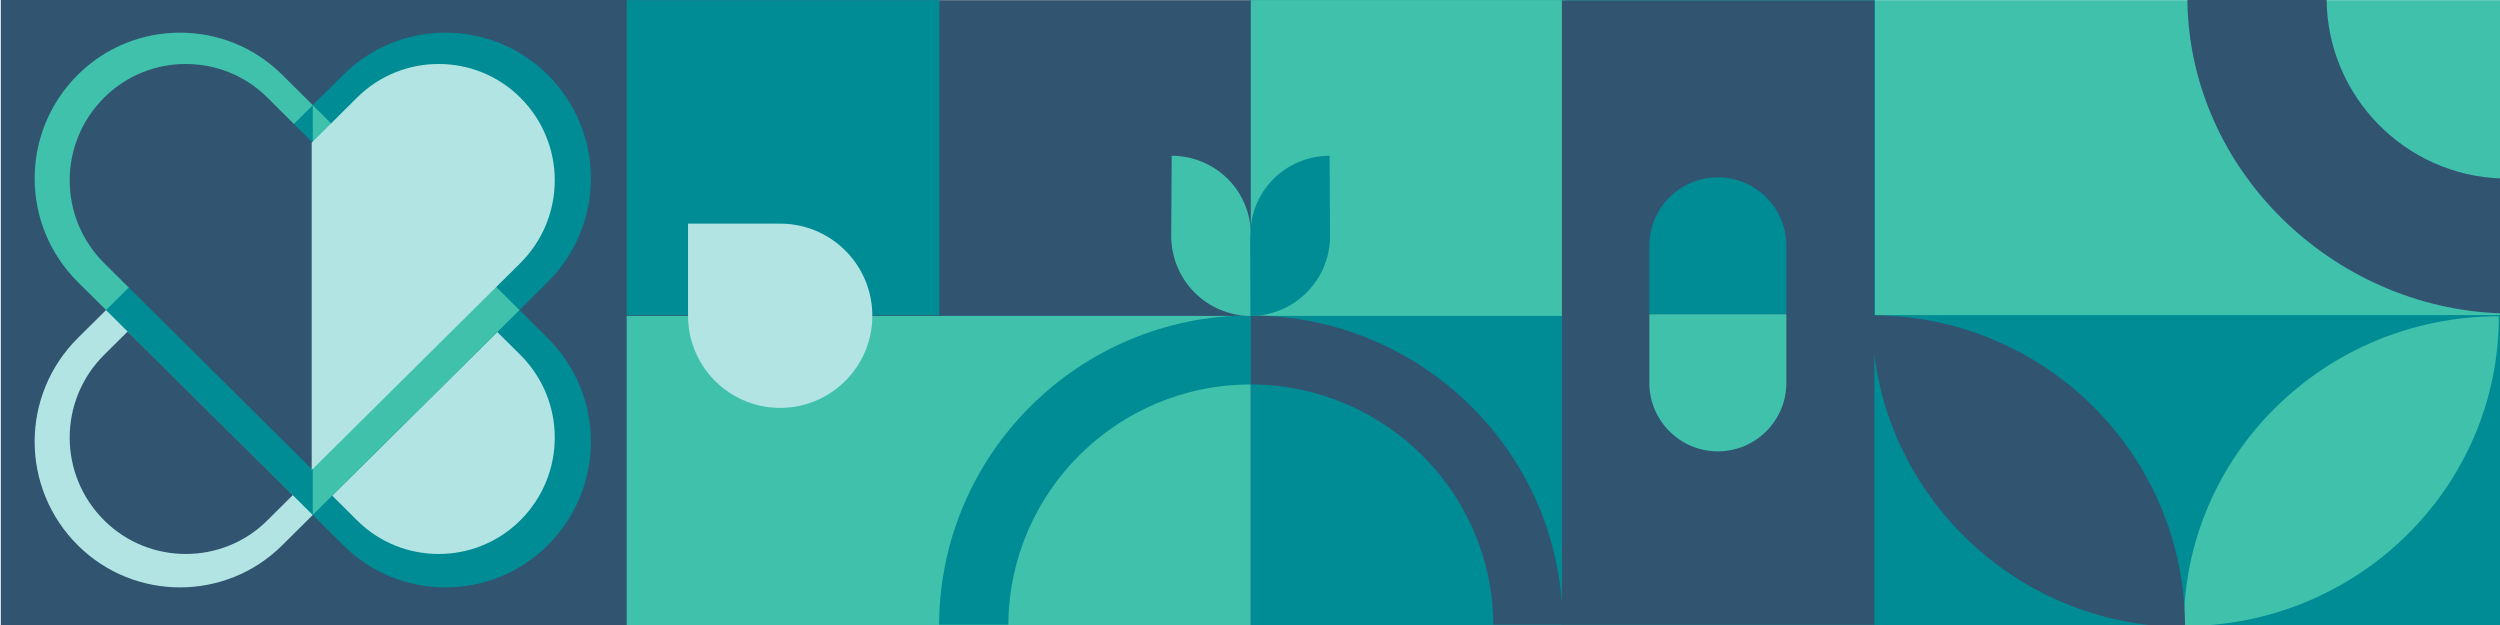
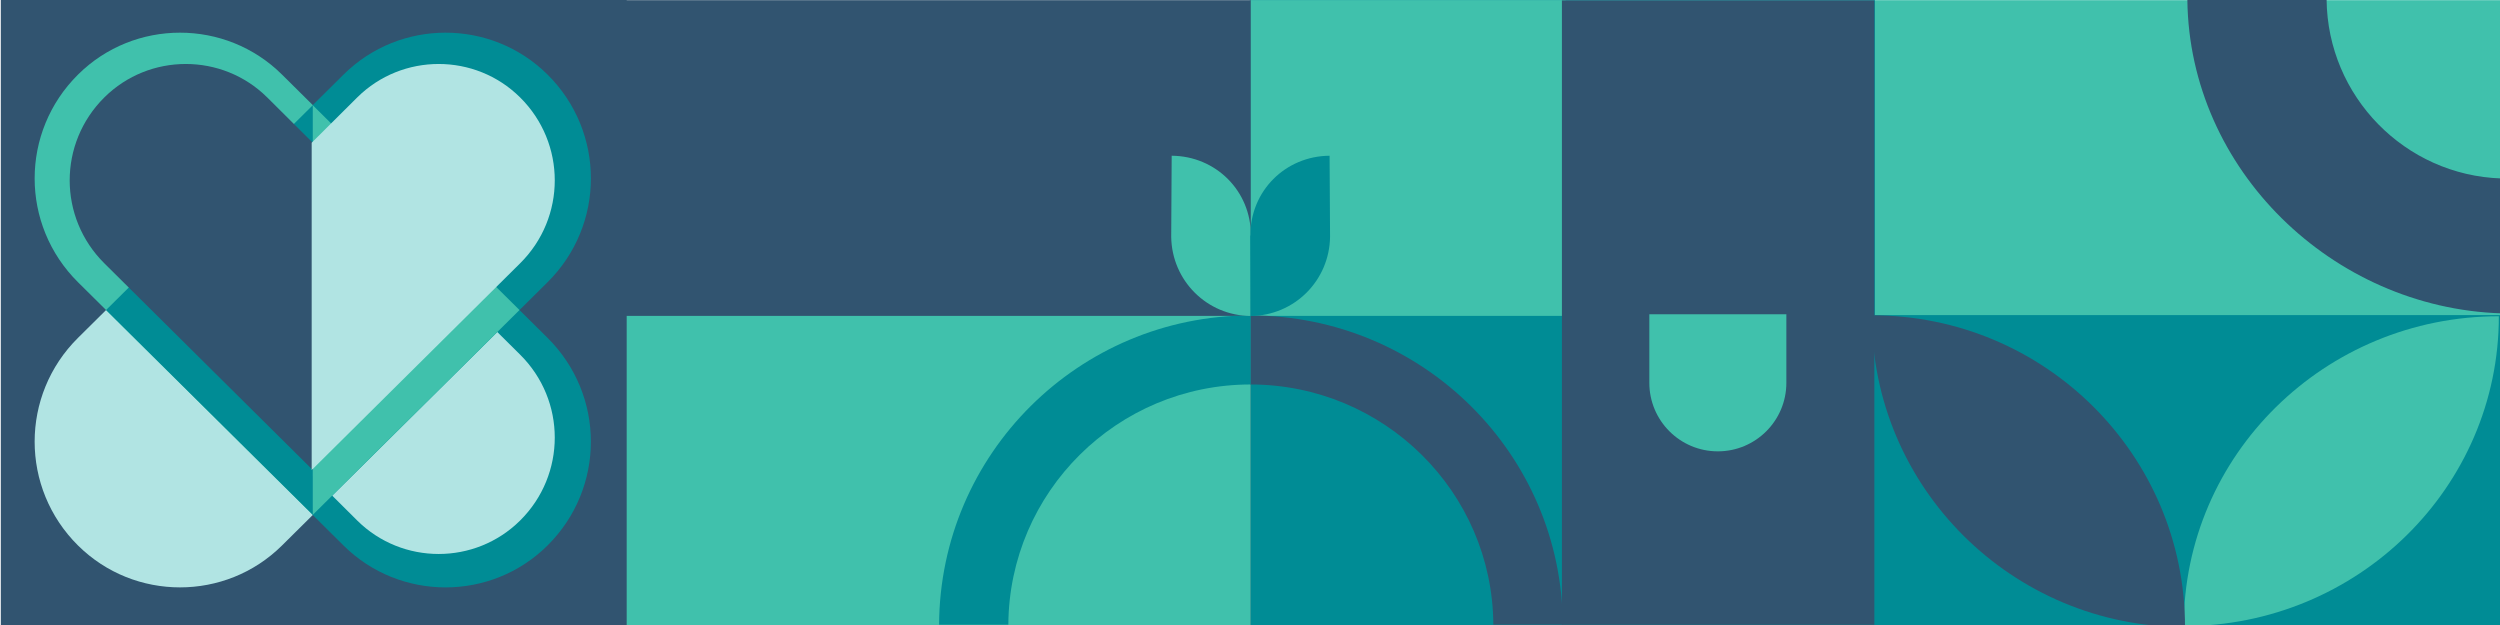
<svg xmlns="http://www.w3.org/2000/svg" id="Layer_1" viewBox="0 0 1320 330">
  <defs>
    <style>.cls-1{fill:#008c95;}.cls-2{fill:#b1e4e3;}.cls-3{fill:#40c1ac;}.cls-4{fill:#315470;}</style>
  </defs>
  <rect class="cls-3" x="989.53" y=".08" width="330.76" height="329.94" transform="translate(2309.81 330.11) rotate(-180)" />
  <rect class="cls-1" x="659.89" y=".08" width="330.07" height="329.94" transform="translate(1649.85 330.11) rotate(-180)" />
  <rect class="cls-3" x="660.07" y=".08" width="166.55" height="166.69" transform="translate(1486.7 166.86) rotate(-180)" />
  <rect class="cls-1" x="989.53" y="166.37" width="330.49" height="164.97" transform="translate(2309.55 497.71) rotate(-180)" />
  <rect class="cls-4" x="742.34" y="82.57" width="329.68" height="164.97" transform="translate(742.12 1072.23) rotate(-90)" />
  <rect class="cls-4" x="330.46" y=".08" width="329.94" height="329.94" transform="translate(990.85 330.11) rotate(-180)" />
  <rect class="cls-3" x="330.46" y="166.8" width="329.88" height="163.65" transform="translate(990.79 497.24) rotate(-180)" />
-   <rect class="cls-1" x="328.27" y=".08" width="167.66" height="166.36" transform="translate(824.2 166.53) rotate(-180)" />
  <path class="cls-3" d="m1319.39,166.98h0c-91.88,0-166.36,73.25-166.36,163.62h0s0,0,0,0c91.88,0,166.36-73.25,166.36-163.62Z" />
  <path class="cls-4" d="m988.33,166.48h0c0,90.91,74.03,164.61,165.36,164.61h0c0-90.91-74.03-164.61-165.36-164.61Z" />
-   <path class="cls-2" d="m410.84,118.08l.02-.02h-47.58v48.25h.01c0,.67,0,1.35.02,2.03.9,26.85,23.4,47.9,50.25,47,26.86-.9,47.9-23.39,47-50.25-.89-26.68-23.1-47.61-49.72-47Z" />
  <path class="cls-4" d="m660.43,166.54c-.1,0-.19,0-.29,0h0v36.46c70.63,0,127.93,56.72,128.35,126.84h36.68c-.43-90.16-73.99-163.14-164.75-163.29Z" />
  <path class="cls-1" d="m660.05,166.54c.1,0,.19,0,.29,0h0v36.46c-70.4,0-127.51,56.72-127.94,126.84h-36.56s0,0,0,0c.42-90.16,73.75-163.14,164.21-163.29Z" />
-   <path class="cls-1" d="m870.85,129.83c0-19.98,16.2-36.18,36.18-36.18h0c19.98,0,36.18,16.2,36.18,36.18v36.13h-72.35v-36.13Z" />
  <path class="cls-3" d="m907.03,238.31h0c-19.98,0-36.18-16.2-36.18-36.18v-36.13s0-.05,0-.05h72.35v.05s0,36.13,0,36.13c0,19.98-16.2,36.18-36.18,36.18Z" />
  <path class="cls-4" d="m1320.66,165.45s.02,0,.03,0v-71.23c-50.87-1.66-91.72-43.28-92.25-94.43l-73.49-.03h-.02c0,.1,0,.2,0,.3,1.07,89.6,76.58,162.48,165.72,165.39Z" />
  <path class="cls-3" d="m660.46,124.34c.1-23.56-18.57-41.97-41.81-42.11l-.25,42.78c.29,23.07,18.8,41.69,42.06,41.83l.13-42.44s-.13-.04-.13-.06Z" />
  <path class="cls-1" d="m660.21,124.34c-.1-23.56,18.57-41.97,41.81-42.11l.25,42.78c-.29,23.07-18.8,41.69-42.06,41.83l-.13-42.44s.13-.04.13-.06Z" />
  <rect class="cls-4" x=".42" y="-.12" width="330.47" height="330.21" />
  <path class="cls-2" d="m41.23,288.05c29.73,29.45,77.91,29.45,107.63,0l16.28-16.14V55.56l-123.91,122.78c-30.58,30.29-30.58,79.42,0,109.72" />
  <path class="cls-1" d="m165.14,271.92l16.28,16.14c29.73,29.45,77.91,29.45,107.63,0,30.58-30.3,30.58-79.42,0-109.72l-123.91-122.78v216.36Z" />
-   <path class="cls-4" d="m165.14,250.91l-24.07,23.95c-23.74,23.52-62.22,23.52-85.96,0-24.42-24.2-24.42-63.43,0-87.63l110.03-109.13v172.8Z" />
  <path class="cls-2" d="m164.57,250.91l24.07,23.95c23.74,23.52,62.22,23.52,85.96,0,24.42-24.2,24.42-63.43,0-87.63l-110.03-109.13v172.8Z" />
  <path class="cls-1" d="m289.06,39.34c-29.73-29.45-77.91-29.45-107.63,0l-16.28,16.14v216.36l123.91-122.78c30.58-30.29,30.58-79.42,0-109.72" />
  <path class="cls-3" d="m165.14,55.48l-16.28-16.14c-29.73-29.45-77.91-29.45-107.63,0-30.58,30.3-30.58,79.42,0,109.72l123.91,122.78V55.48Z" />
  <polygon class="cls-3" points="165.14 55.56 165.14 271.84 274.29 163.7 165.14 55.56" />
  <polygon class="cls-1" points="165.14 271.84 165.14 55.56 56 163.7 165.14 271.84" />
  <path class="cls-4" d="m165.14,75.37l-24.07-23.95c-23.74-23.52-62.22-23.52-85.96,0-24.42,24.2-24.42,63.43,0,87.63l110.03,109.13V75.37Z" />
  <path class="cls-2" d="m164.57,75.37l24.07-23.95c23.74-23.52,62.22-23.52,85.96,0,24.42,24.2,24.42,63.43,0,87.63l-110.03,109.13V75.37Z" />
</svg>